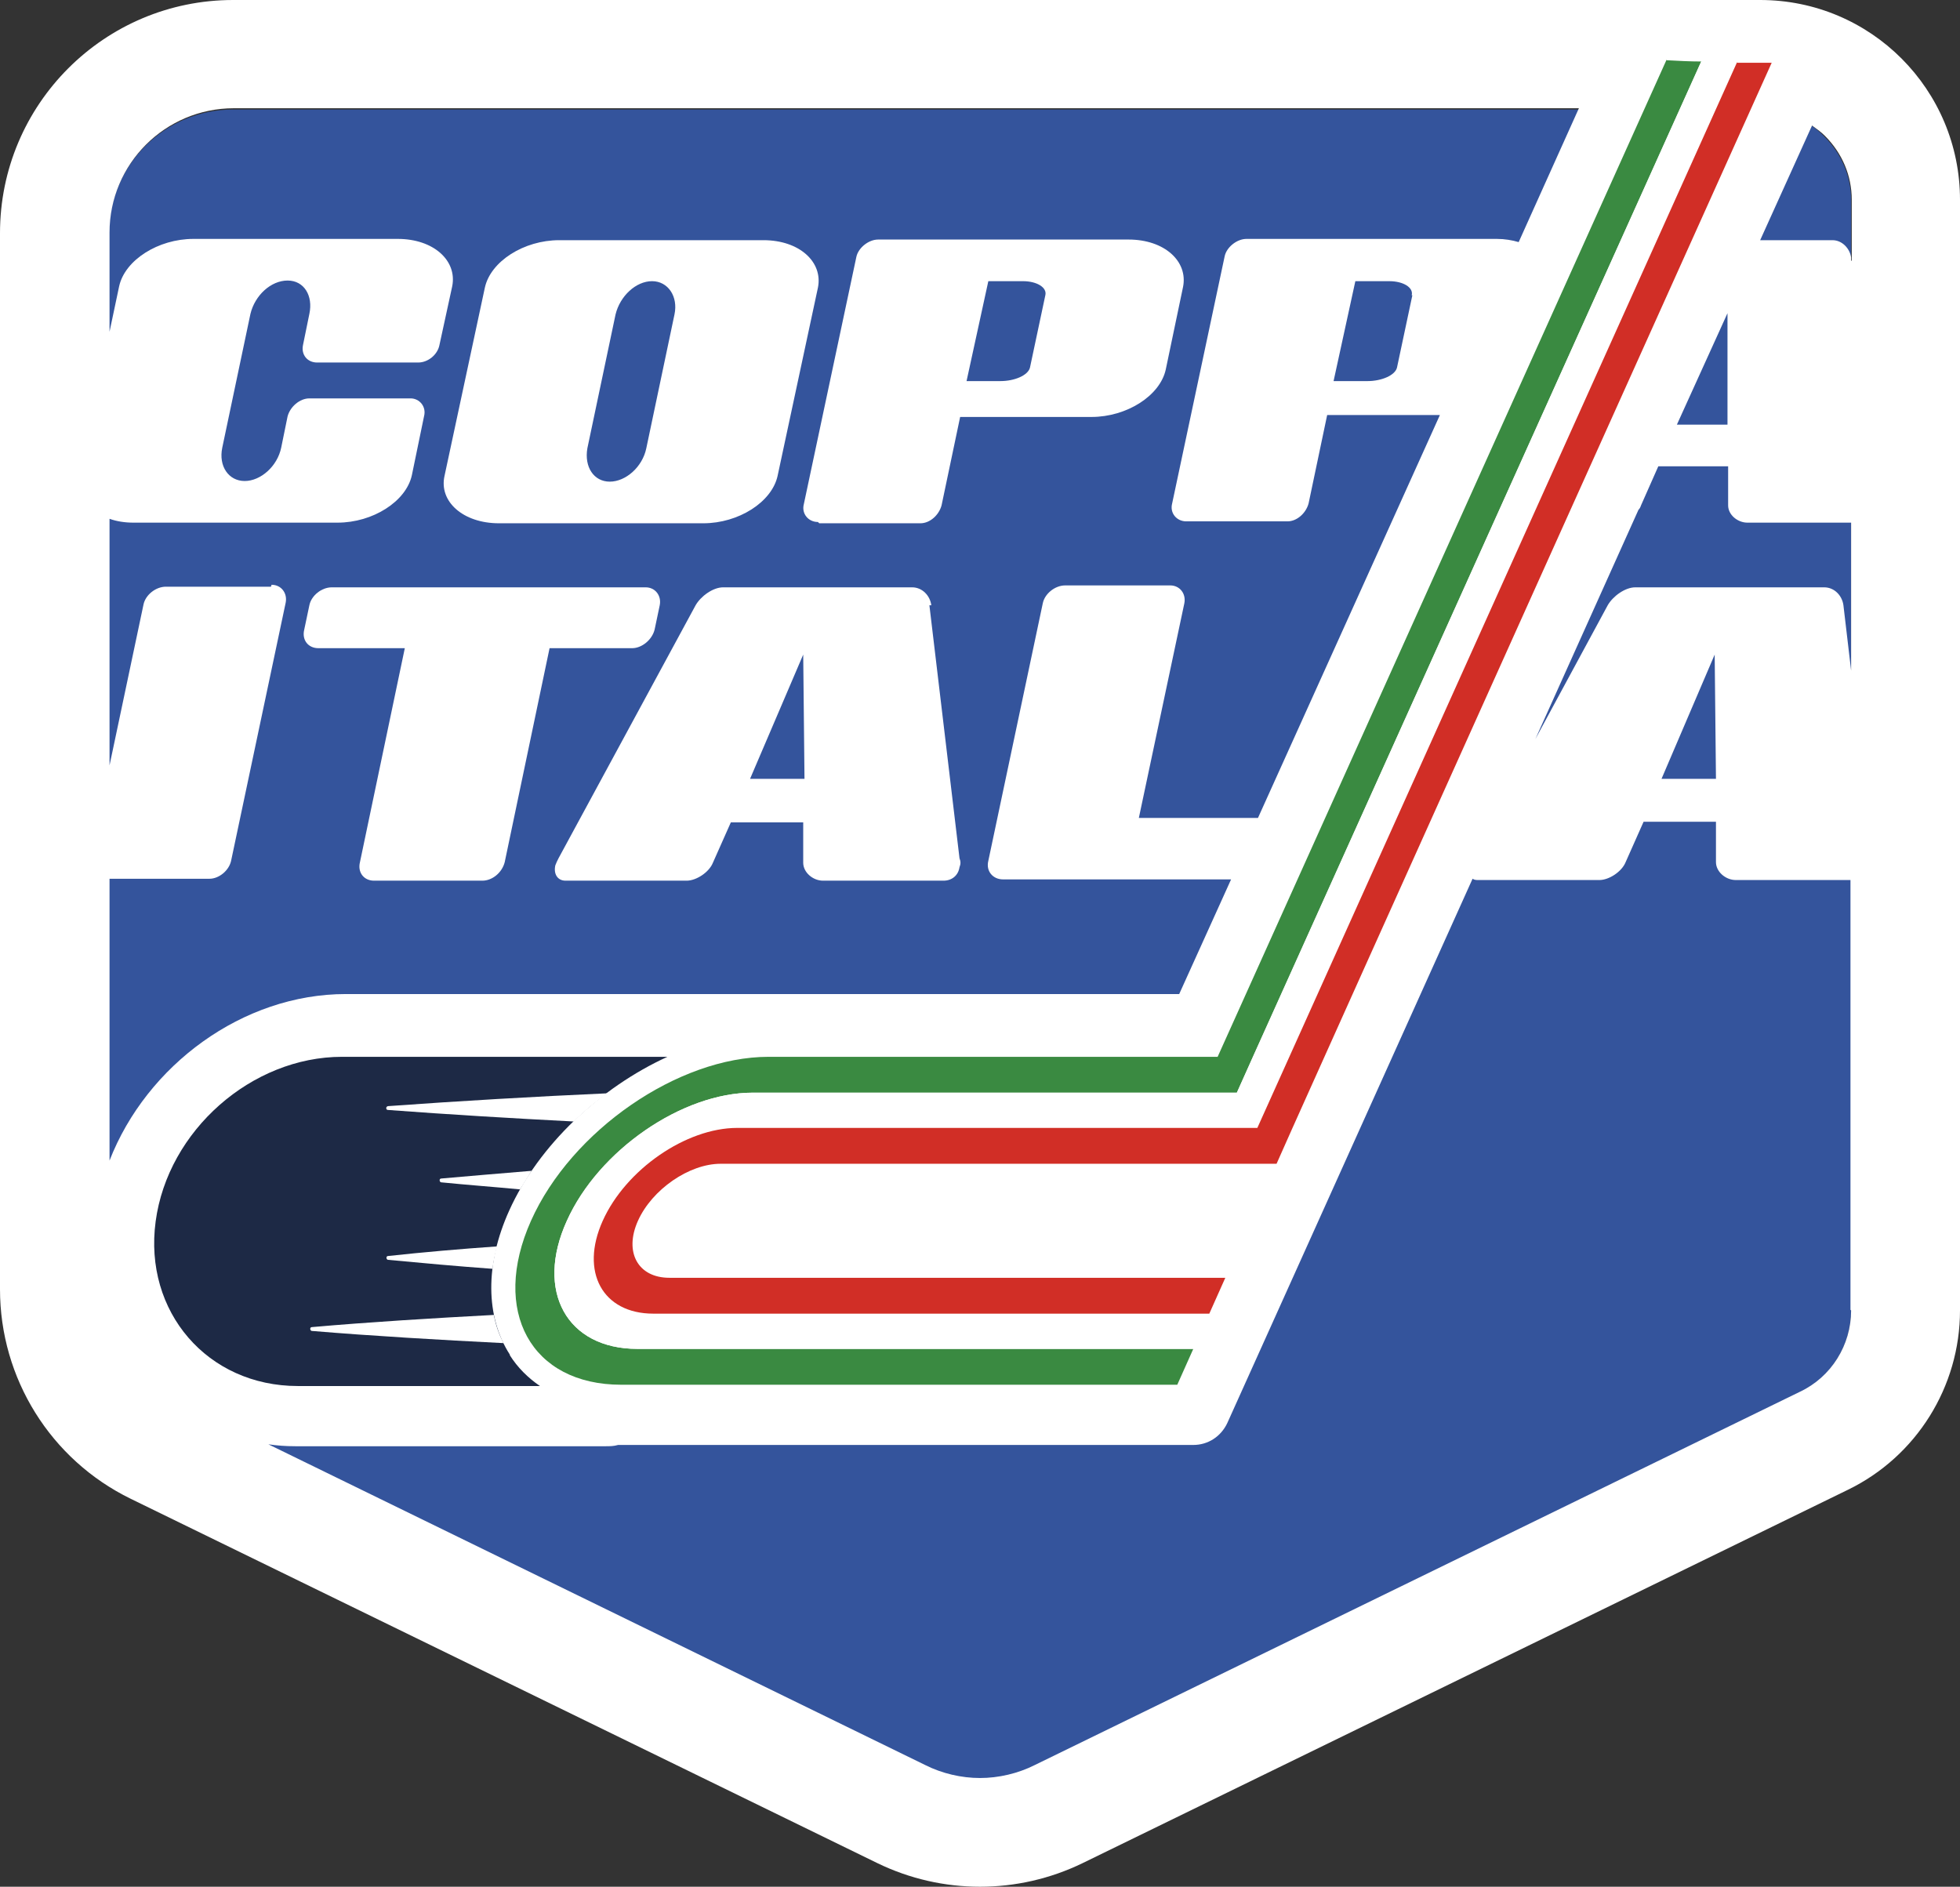
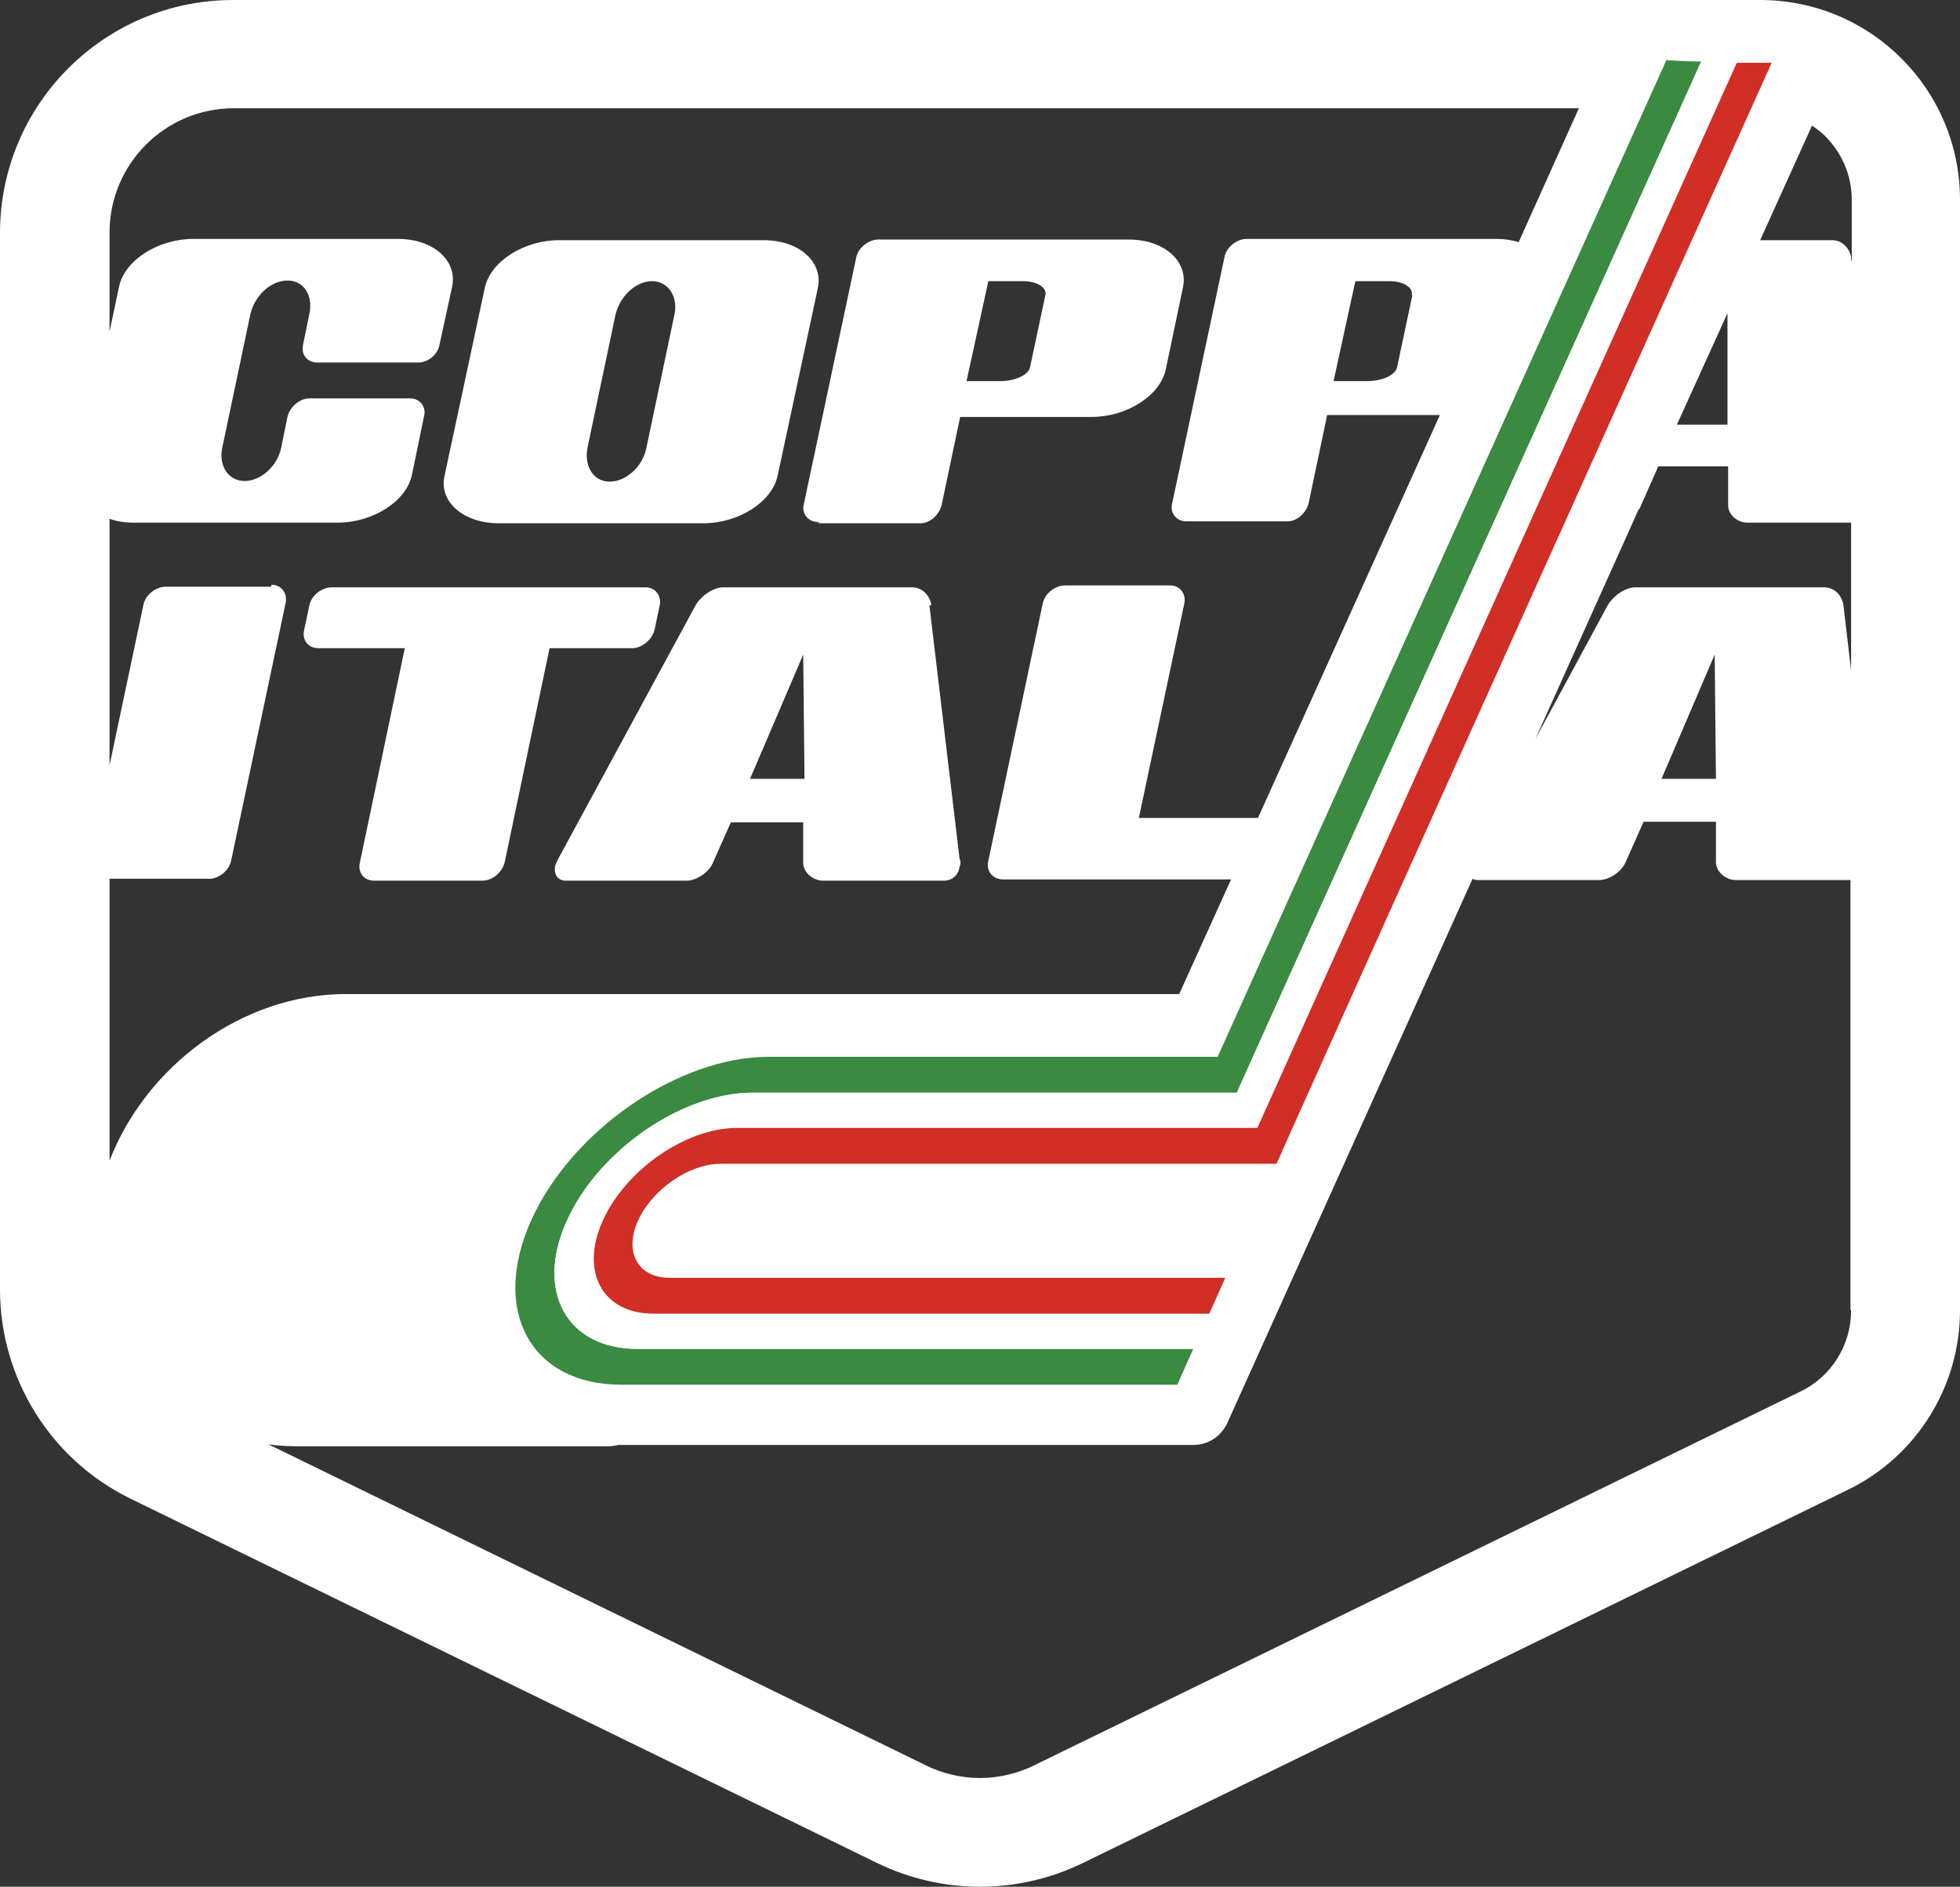
<svg xmlns="http://www.w3.org/2000/svg" xmlns:ns1="http://sodipodi.sourceforge.net/DTD/sodipodi-0.dtd" xmlns:ns2="http://www.inkscape.org/namespaces/inkscape" id="Livello_1" version="1.1" viewBox="0 0 306 294.575" ns1:docname="logo_coppa_italia.svg" width="306" height="294.575" ns2:version="1.3.2 (091e20e, 2023-11-25, custom)">
  <rect x="0" y="0" width="306" height="294.575" fill="#333333" stroke="none" />
  <ns1:namedview id="namedview17" pagecolor="#ffffff" bordercolor="#000000" borderopacity="0.25" ns2:showpageshadow="2" ns2:pageopacity="0.0" ns2:pagecheckerboard="0" ns2:deskcolor="#d1d1d1" ns2:zoom="1.9576211" ns2:cx="152.99182" ns2:cy="147.37275" ns2:window-width="1920" ns2:window-height="1009" ns2:window-x="-8" ns2:window-y="-8" ns2:window-maximized="1" ns2:current-layer="Livello_1" />
  <defs id="defs1">
    <style id="style1">
      .st0 {
        fill: #fff;
      }

      .st1 {
        fill: #3a8a41;
      }

      .st2 {
        fill: #1d2945;
      }

      .st3 {
        fill: #d12e26;
      }

      .st4 {
        fill: #34549c;
      }
    </style>
  </defs>
-   <path class="st4" d="m 153,277.7 c -2.9,0 -5.9,-0.7 -8.5,-2 L 27.9,218.8 C 21.3,215.6 17,208.7 17,201.4 V 36.5 C 17,25.8 25.7,17.1 36.4,17.1 h 238.4 c 3.8,0 7.4,1.5 10,4.2 2.7,2.7 4.2,6.2 4.2,10 v 173.4 c 0,5.4 -3.2,10.4 -8,12.7 l -119.5,58.3 c -2.6,1.3 -5.6,2 -8.5,2 z" id="path1" />
  <g id="g6" transform="translate(-89.1,-60.3)">
    <path class="st0" d="m 167,142 h 31.9 c 5.5,0 10.7,-3.3 11.6,-7.4 l 6.3,-29.4 c 0.8,-4 -2.9,-7.4 -8.5,-7.4 h -31.9 c -5.5,0 -10.7,3.3 -11.6,7.4 l -6.3,29.4 c -0.9,4 2.9,7.4 8.5,7.4 z m 13.8,-11.7 4.4,-20.9 c 0.7,-2.9 3.2,-5.2 5.7,-5.2 2.5,0 4.1,2.4 3.5,5.2 l -4.4,20.9 c -0.6,2.9 -3.2,5.2 -5.7,5.2 -2.5,0 -4,-2.3 -3.5,-5.2 z" id="path2" />
    <path class="st0" d="m 217,142 h 15.8 c 1.5,0 2.9,-1.3 3.3,-2.8 l 2.9,-13.8 h 20.5 c 5.5,0 10.7,-3.3 11.6,-7.4 l 2.7,-12.9 c 0.8,-4 -2.9,-7.4 -8.5,-7.4 h -39.1 c -1.5,0 -3.1,1.3 -3.4,2.7 l -8.2,38.6 c -0.4,1.5 0.7,2.8 2.2,2.8 z m 26.5,-37.8 h 5.3 c 2.2,0 3.8,1 3.5,2.2 l -2.4,11.3 c -0.3,1.2 -2.4,2.1 -4.6,2.1 H 240 l 3.4,-15.6 z" id="path3" />
    <path class="st0" d="m 138.9,161.5 h 13.4 l -7,33.4 c -0.4,1.6 0.6,2.9 2.2,2.9 h 16.9 c 1.6,0 3.1,-1.3 3.5,-2.9 l 7,-33.4 h 12.9 c 1.5,0 3.1,-1.3 3.5,-2.9 l 0.8,-3.8 c 0.3,-1.5 -0.7,-2.8 -2.2,-2.8 h -49 c -1.6,0 -3.2,1.3 -3.5,2.8 l -0.8,3.8 c -0.4,1.6 0.6,2.9 2.2,2.9 z" id="path4" />
    <path class="st0" d="m 234.5,154.8 c -0.2,-1.5 -1.4,-2.8 -3,-2.8 H 202 c -1.6,0 -3.5,1.4 -4.3,2.8 l -21.4,39.5 c -0.2,0.4 -0.4,0.8 -0.5,1.1 -0.3,1.3 0.3,2.4 1.6,2.4 h 18.9 c 1.5,0 3.5,-1.3 4.1,-2.8 l 2.8,-6.3 h 11.3 v 6.3 c 0,1.5 1.5,2.8 3.1,2.8 h 18.8 c 1.3,0 2.3,-0.8 2.5,-2.1 0.2,-0.5 0.2,-0.9 0,-1.4 l -4.7,-39.5 z m -28.3,27.1 8.3,-19.4 0.2,19.4 z" id="path5" />
    <path class="st0" d="M 363.9,60.3 H 125.5 c -20.1,0 -36.4,16.3 -36.4,36.4 v 164.9 c 0,13.9 7.9,26.6 20.4,32.7 l 116.6,56.9 c 10.1,4.9 21.9,4.9 32,0 l 119.5,-58.3 c 10.7,-5.2 17.5,-16.1 17.5,-28 V 91.5 c 0,-17.2 -13.9,-31.2 -31.2,-31.2 z m -5,66.3 h -8 l 7.9,-17.4 v 17.4 z M 131.4,151.9 H 115 c -1.6,0 -3.2,1.3 -3.5,2.8 l -5.3,25.1 v -38.5 c 1.1,0.4 2.4,0.6 3.7,0.6 h 31.9 c 5.5,0 10.7,-3.3 11.6,-7.4 l 1.9,-9.2 c 0.4,-1.5 -0.7,-2.8 -2.1,-2.8 h -15.8 c -1.5,0 -3,1.3 -3.4,2.8 l -1,4.9 c -0.6,2.9 -3.2,5.2 -5.7,5.2 -2.5,0 -4.1,-2.3 -3.5,-5.2 l 4.4,-20.9 c 0.7,-2.9 3.2,-5.2 5.8,-5.2 2.6,0 4,2.4 3.4,5.2 l -1,4.9 c -0.3,1.5 0.7,2.7 2.2,2.7 h 15.8 c 1.5,0 3,-1.2 3.3,-2.7 l 2,-9.2 c 0.8,-4 -2.9,-7.4 -8.5,-7.4 h -31.9 c -5.5,0 -10.7,3.3 -11.6,7.4 l -1.5,7.1 V 96.6 c 0,-10.7 8.7,-19.4 19.4,-19.4 h 210 l -9.4,20.9 c -1,-0.3 -2.2,-0.5 -3.4,-0.5 h -39.1 c -1.5,0 -3.1,1.3 -3.4,2.7 l -8.2,38.6 c -0.4,1.5 0.7,2.8 2.2,2.8 h 15.8 c 1.5,0 2.9,-1.3 3.3,-2.8 l 2.9,-13.8 h 17.6 L 285.5,188 h -18.6 l 7.1,-33.5 c 0.3,-1.5 -0.7,-2.8 -2.2,-2.8 h -16.4 c -1.6,0 -3.2,1.3 -3.5,2.8 l -8.5,40.2 c -0.4,1.6 0.7,2.9 2.3,2.9 h 35.6 l -8.1,17.9 h -63.9 c -0.6,0 -1.2,0 -1.8,0 h -64.4 c -16.1,0 -31.1,11.1 -36.9,26 v -44 h 15.6 c 1.5,0 3.1,-1.3 3.4,-2.9 l 8.5,-40.2 c 0.3,-1.5 -0.7,-2.8 -2.2,-2.8 z m 178.2,-45.5 -2.4,11.3 c -0.3,1.2 -2.4,2.1 -4.6,2.1 h -5.3 l 3.4,-15.6 h 5.3 c 2.2,0 3.8,1 3.5,2.2 z m 68.5,158.5 c 0,5.4 -3.1,10.4 -8,12.7 l -119.5,58.3 c -2.6,1.3 -5.6,2 -8.5,2 -2.9,0 -5.9,-0.7 -8.5,-2 L 131,285.8 c 1.4,0.2 2.7,0.3 4.2,0.3 h 48.5 c 0.6,0 1.2,0 1.9,-0.2 0.2,0 0.4,0 0.6,0 h 89.2 c 2.3,0 4.3,-1.3 5.3,-3.4 l 38.3,-85 c 0.3,0.2 0.6,0.2 0.9,0.2 h 18.9 c 1.5,0 3.5,-1.3 4.1,-2.8 l 2.8,-6.3 H 357 v 6.3 c 0,1.5 1.5,2.8 3.1,2.8 H 378 v 67.1 z m -29.6,-83 8.3,-19.4 0.2,19.4 z m 29.6,-16.9 -1.2,-10.2 c -0.2,-1.5 -1.4,-2.8 -3,-2.8 h -29.5 c -1.6,0 -3.5,1.4 -4.3,2.8 l -11.3,20.9 16.1,-35.8 c 0.2,-0.2 0.3,-0.4 0.4,-0.7 l 2.7,-6.1 h 10.9 v 6.1 c 0,1.5 1.5,2.7 3,2.7 h 16.2 v 23 z m 0,-64 v -0.5 c -0.2,-1.4 -1.4,-2.7 -2.9,-2.7 H 363.9 L 372,79.9 c 0.7,0.5 1.4,1 2,1.6 2.7,2.7 4.2,6.2 4.2,10 v 9.5 z" id="path6" />
  </g>
  <path class="st0" d="m 112.5,185.5 h 89.2 L 282.6,6.2 c -7.9,1.6 -17,0.3 -24.9,0 l -70,155.2 H 53.9 c -16.2,0 -31.2,13.2 -33.3,29.5 -2.2,16.2 9.3,29.4 25.5,29.4 l 140.2,-0.2 11,-24.2 h -92.7 c -0.4,0 -1.4,0 -1.8,-0.6 -0.3,-0.4 -0.4,-1.5 0.3,-3 1.6,-3.5 6,-6.7 9.5,-6.7 z" id="path7" />
  <path class="st0" d="m 112.5,185.5 h 89.2 L 280.9,9.8 c -8.2,0 -16.4,-0.2 -24.7,-0.7 L 187.6,161.2 H 120 c -15.5,0 -33.6,12.5 -40.5,27.8 -3.8,8.3 -3.7,16.5 0.1,22.5 3.5,5.4 9.7,8.4 17.4,8.4 h 89.2 l 11,-24.2 h -92.7 c -0.4,0 -1.4,0 -1.8,-0.6 -0.3,-0.4 -0.4,-1.5 0.3,-3 1.6,-3.5 6,-6.7 9.5,-6.7 z" id="path8" />
  <g id="g11" transform="translate(-89.1,-60.3)">
    <path class="st1" d="m 349.3,69.6 -70.1,155.7 h -70.1 c -14.1,0 -30.8,11.5 -37.1,25.6 -6.3,14.1 0,25.6 14.1,25.6 h 86.8 l 2.5,-5.6 h -86.8 c -11,0 -16,-9 -11,-20 5,-11 18,-20 29,-20 h 75.6 l 2.5,-5.6 70,-155.4 c -1.8,0 -3.6,-0.1 -5.5,-0.2 z" id="path9" />
    <path class="st0" d="m 354.7,69.9 -72.5,161 h -75.6 c -11,0 -24.1,9 -29,20 -5,11 0,20 11,20 h 86.8 l 2.5,-5.6 h -86.8 c -8,0 -11.5,-6.5 -7.9,-14.5 3.6,-8 13,-14.5 21,-14.5 h 81.2 L 360.3,69.9 c -1.8,0 -3.7,0 -5.5,-0.1 z" id="path10" />
    <path class="st3" d="m 360.3,70 -74.9,166.4 h -81.2 c -8,0 -17.4,6.5 -21,14.5 -3.6,8 0,14.5 7.9,14.5 h 86.8 l 2.5,-5.6 h -86.8 c -4.9,0 -7.1,-4 -4.9,-8.9 2.2,-4.9 8,-8.9 12.9,-8.9 h 86.8 l 2.4,-5.4 v 0 c 0,-0.1 74.9,-166.5 74.9,-166.5 -1.8,0 -3.7,0 -5.5,0 z" id="path11" />
  </g>
  <g id="g17" transform="translate(-89.1,-60.3)">
-     <path class="st2" d="m 168.7,271.8 c -3.8,-5.9 -3.9,-14.1 -0.1,-22.5 4.6,-10.2 14.2,-19.2 24.7,-24 h -50.8 c -14.1,0 -27.2,11.5 -29.1,25.7 -1.9,14.1 8.1,25.7 22.2,25.7 h 37.8 c -1.9,-1.3 -3.5,-2.9 -4.7,-4.8 z" id="path12" />
    <g id="g16">
-       <path class="st0" d="m 149.7,233 c -0.1,0 -0.3,0.1 -0.3,0.3 0,0.2 0.1,0.3 0.3,0.3 9.3,0.7 19.3,1.3 29,1.8 1.6,-1.6 3.4,-3.1 5.2,-4.4 -11.2,0.5 -23.2,1.2 -34.2,2 z" id="path13" />
+       <path class="st0" d="m 149.7,233 z" id="path13" />
      <path class="st0" d="m 158,244.9 c 4,0.4 8.1,0.7 12.3,1.1 0.6,-1 1.2,-1.9 1.8,-2.9 -4.8,0.4 -9.6,0.8 -14.1,1.2 -0.4,0 -0.3,0.6 0,0.6 z" id="path14" />
-       <path class="st0" d="m 166,258.4 c 0.1,-1.1 0.4,-2.3 0.7,-3.5 -5.7,0.4 -11.5,0.9 -17,1.5 -0.4,0 -0.3,0.6 0,0.6 5.3,0.5 10.8,1 16.3,1.4 z" id="path15" />
      <path class="st0" d="m 137.8,267.5 c -0.4,0 -0.3,0.6 0,0.6 9.6,0.8 20,1.4 29.9,1.9 -0.7,-1.4 -1.2,-2.8 -1.5,-4.4 -9.4,0.5 -19.3,1.1 -28.4,1.9 z" id="path16" />
    </g>
  </g>
</svg>